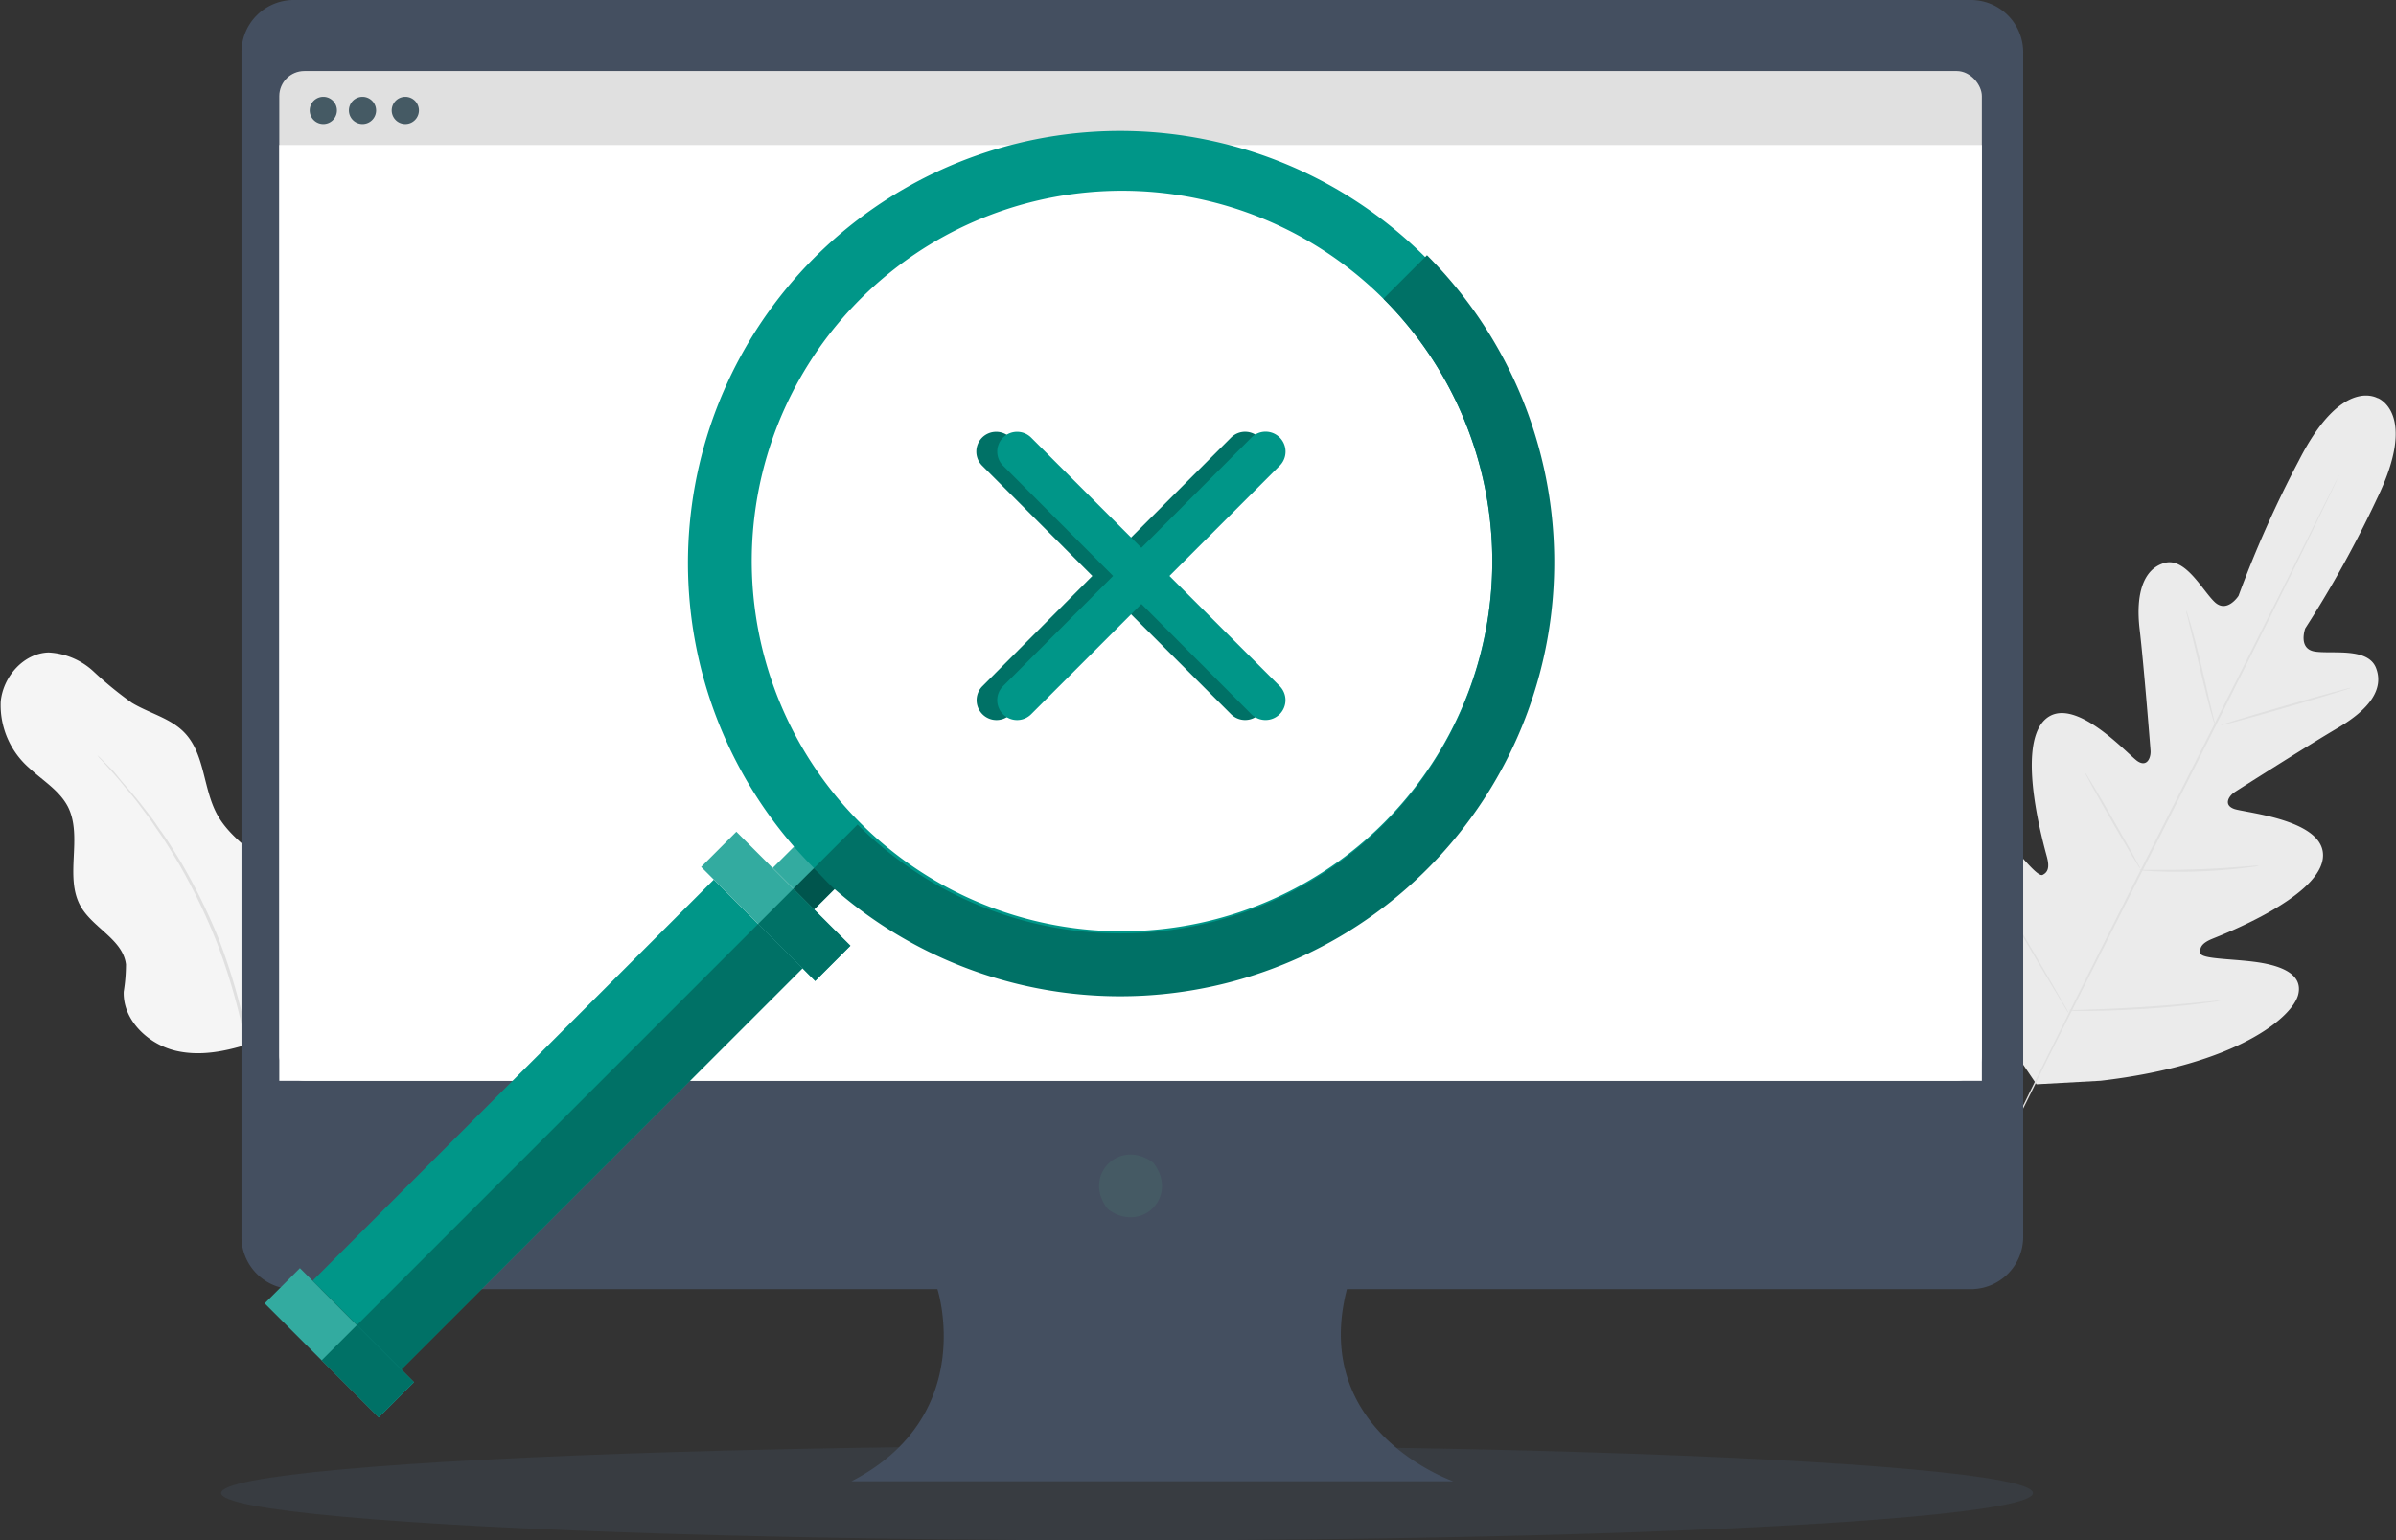
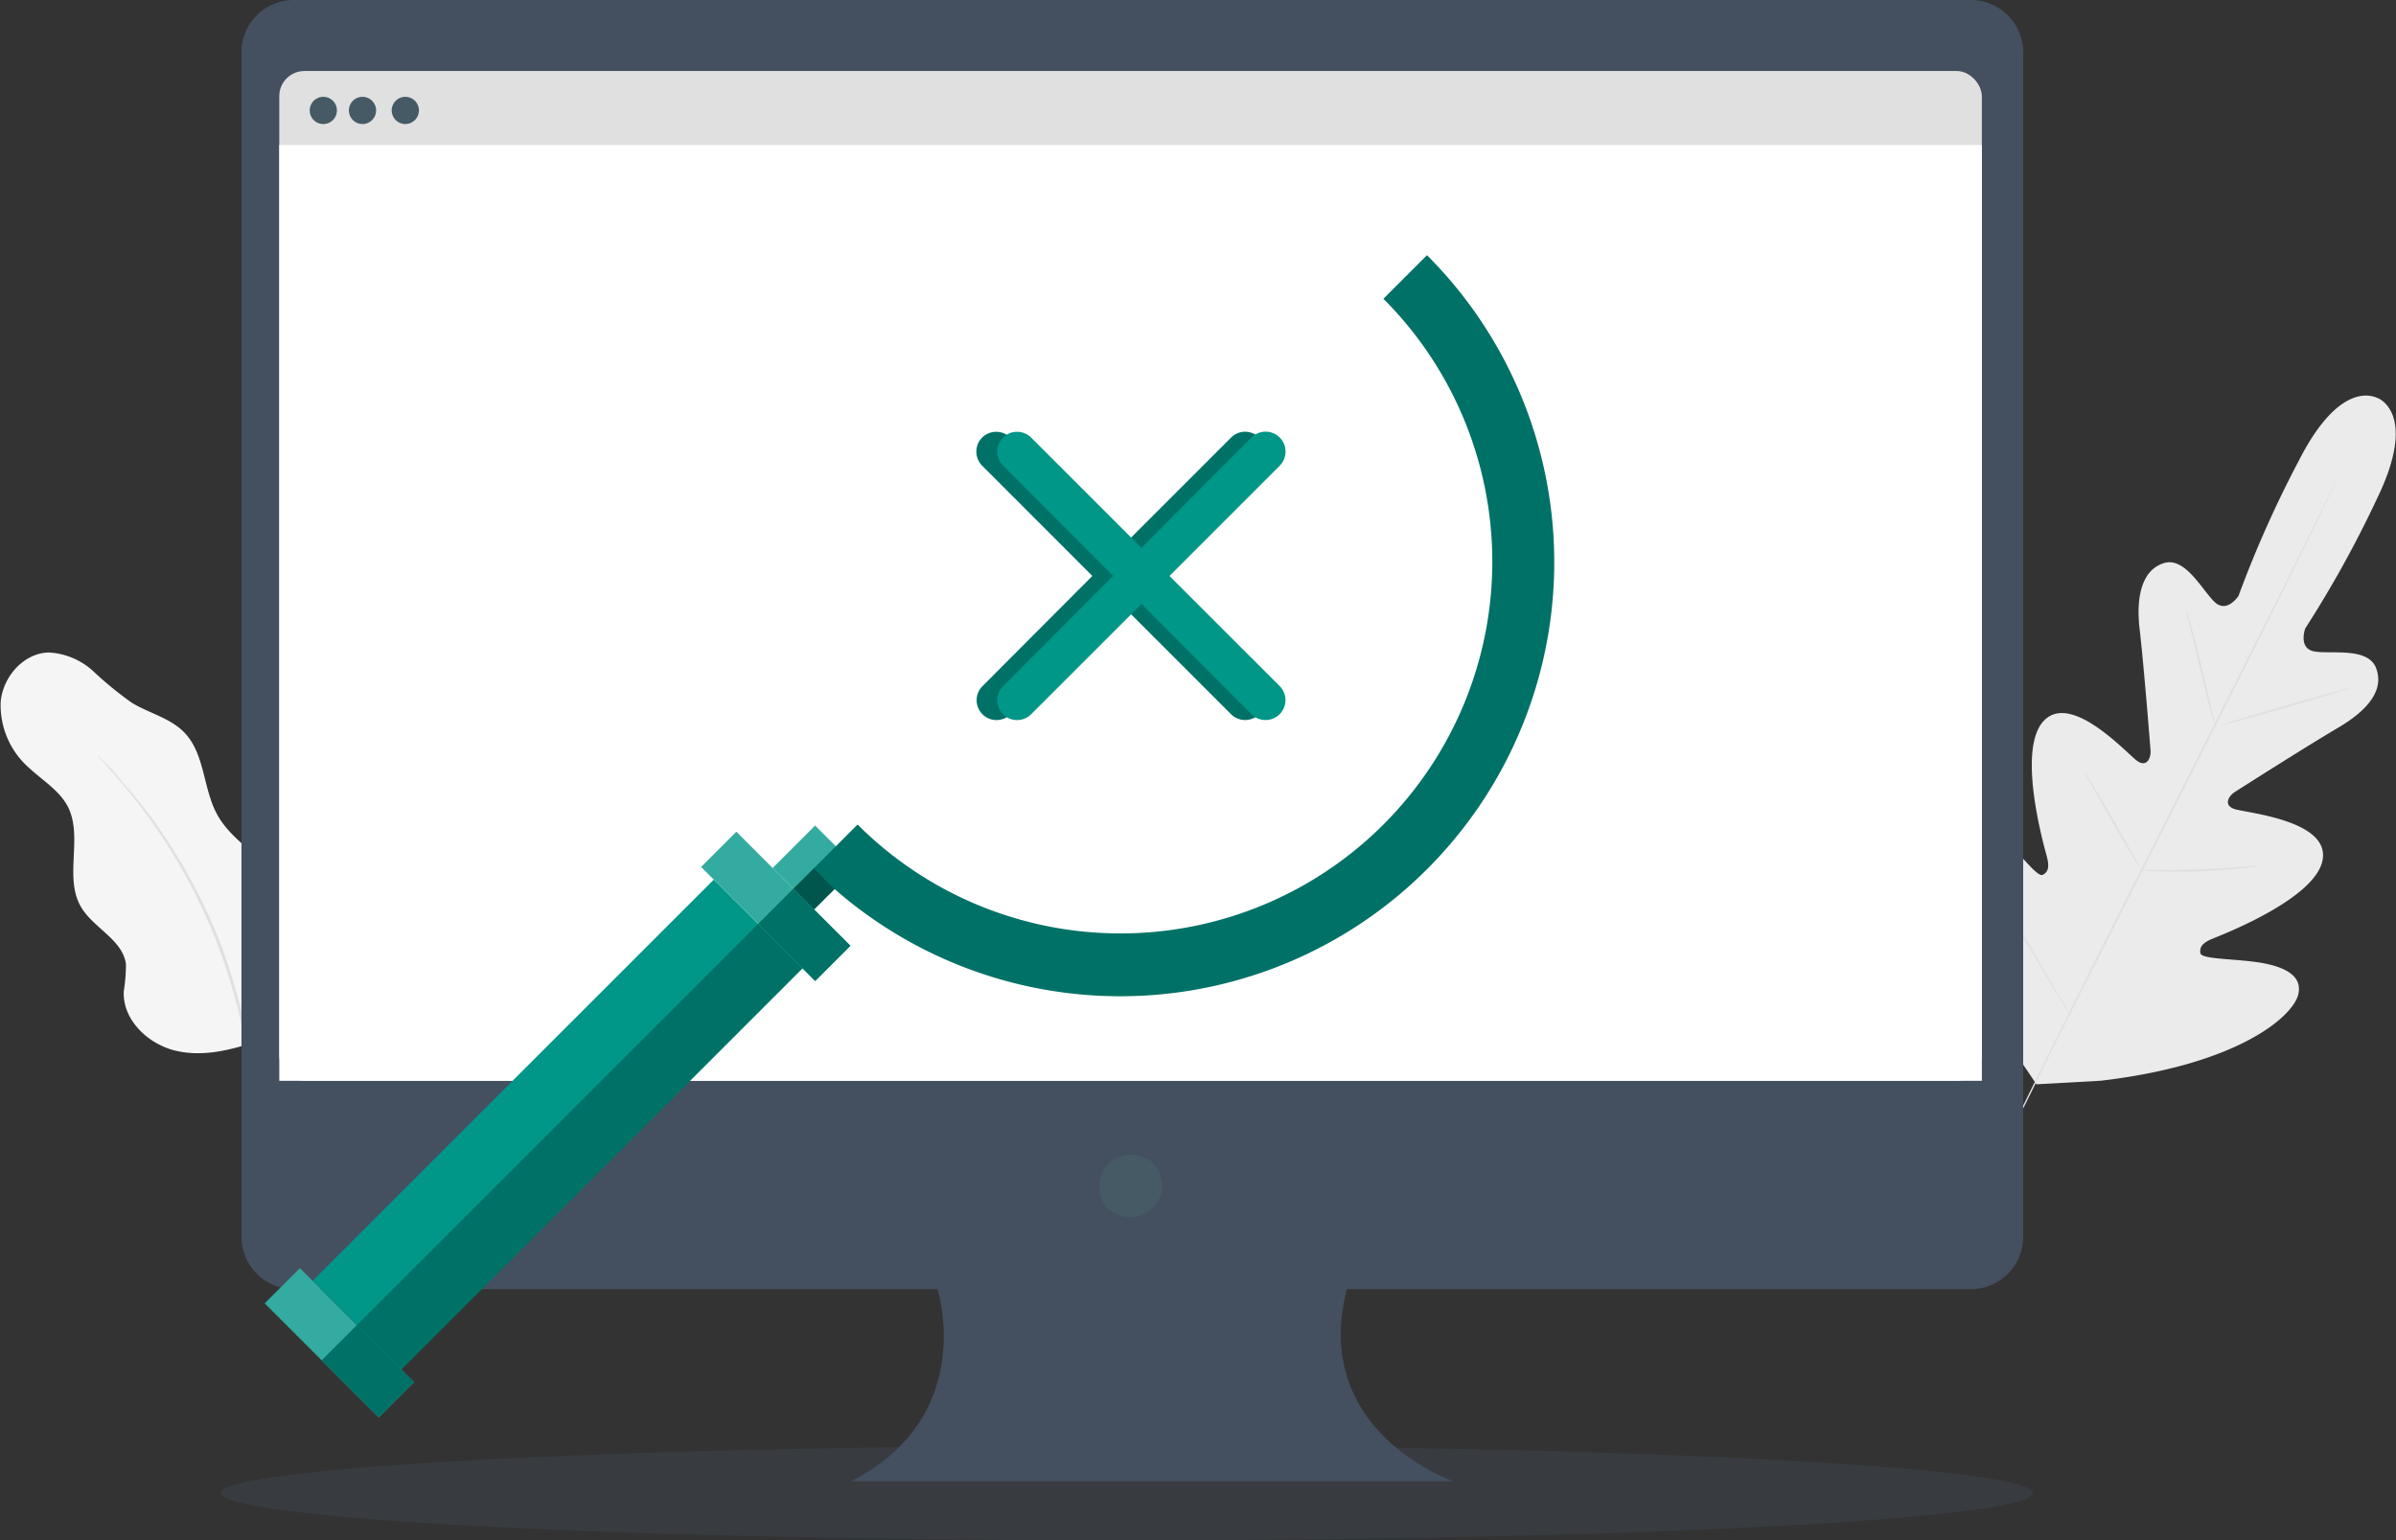
<svg xmlns="http://www.w3.org/2000/svg" viewBox="0 0 311.77 200.45">
  <rect x="0" y="0" width="311.77" height="200.45" fill="#333333" stroke="none" />
  <defs>
    <style>.cls-1{fill:#f5f5f5;}.cls-2{fill:#e0e0e0;}.cls-3{fill:#ebebeb;}.cls-4,.cls-5{fill:#444f60;}.cls-4{opacity:0.32;}.cls-6{fill:#455a64;}.cls-7{fill:#fff;}.cls-8{fill:#33aba0;}.cls-9{fill:#009688;}.cls-10{fill:#007166;}.cls-11{fill:#00554d;}</style>
  </defs>
  <g id="Background_Complete" data-name="Background Complete">
    <path class="cls-1" d="M41,143c3.66-2.31,5-5.31,5.6-9.6a15.24,15.24,0,0,0-3.65-12.06c-2.4-2.69-5.8-4.55-7.53-7.71-1.85-3.38-1.58-7.85-4.24-10.64-1.82-1.91-4.59-2.53-6.86-3.9a47.46,47.46,0,0,1-5-4.09,9.26,9.26,0,0,0-5.84-2.46c-3.26.09-5.93,3.16-6.23,6.4a10.86,10.86,0,0,0,3.74,8.66c1.73,1.61,3.89,2.88,5,5,2,3.94-.52,9.16,1.68,13,1.61,2.81,5.48,4.3,5.88,7.52a22.46,22.46,0,0,1-.29,3.55c-.14,3.72,3.2,6.88,6.83,7.71S37.43,144.23,41,143" transform="translate(-7.16 -7.63)" />
    <path class="cls-2" d="M19.85,105.94a2.53,2.53,0,0,0,.37.46c.28.31.66.72,1.12,1.24s1.09,1.18,1.74,2,1.44,1.67,2.2,2.72L26.51,114c.42.56.81,1.18,1.25,1.81.89,1.24,1.71,2.64,2.6,4.1a77.48,77.48,0,0,1,4.87,10,77.13,77.13,0,0,1,3.27,10.63c.35,1.68.7,3.27.9,4.78.11.75.25,1.48.32,2.18s.15,1.37.21,2c.17,1.29.19,2.46.25,3.49s.09,1.91.09,2.63,0,1.25,0,1.67a3.35,3.35,0,0,0,0,.59,2.65,2.65,0,0,0,.05-.58q0-.65.06-1.68c0-.72,0-1.61,0-2.64s0-2.21-.18-3.51c-.06-.65-.12-1.33-.18-2s-.2-1.44-.3-2.2c-.19-1.52-.53-3.12-.86-4.8a77.51,77.51,0,0,0-3.26-10.71,77,77,0,0,0-4.93-10c-.91-1.46-1.75-2.87-2.66-4.1-.44-.63-.84-1.25-1.28-1.81l-1.25-1.61c-.78-1-1.59-1.9-2.26-2.68S22,108,21.46,107.52l-1.18-1.19A3.41,3.41,0,0,0,19.85,105.94Z" transform="translate(-7.16 -7.63)" />
    <path class="cls-3" d="M316.64,59.5s-4.67-3.09-10.35,8.07a145.37,145.37,0,0,0-7.85,17.6s-1.5,2.33-3.11.8-3.8-5.86-6.53-5.08-3.77,4-3.23,8.61,1.35,14.86,1.42,15.79-.45,2.24-1.71,1.38-8.51-9-12.14-5.28,0,16.36.37,17.76.1,2-.56,2.33-2.85-2.6-5-4.81-5-4.4-7-2.11-2.53,11.82,6.53,27.28l4.67,6.89,8.35-.46c17.8-2.08,25-8.31,25.71-11.22s-2.81-3.9-5.88-4.28-6.73-.36-6.85-1.1.19-1.31,1.52-1.86,13.65-5.28,14.4-10.39-10.07-6-11.52-6.52-.7-1.7.07-2.2,9.42-6,13.45-8.37,6-5,4.94-7.76-5.81-1.79-8-2.16-1.22-3-1.22-3a144.21,144.21,0,0,0,9.32-16.85c5.48-11.26.07-13.15.07-13.15" transform="translate(-7.16 -7.63)" />
    <path class="cls-2" d="M311.53,69.48s0,.08-.11.24-.18.4-.32.7l-1.28,2.67c-1.11,2.32-2.74,5.67-4.77,9.8-4.06,8.25-9.77,19.6-16.11,32.13s-12.07,23.86-16.17,32.1c-2,4.11-3.7,7.44-4.84,9.75l-1.32,2.65c-.15.3-.27.52-.35.69l-.13.23a2.52,2.52,0,0,1,.1-.24l.33-.7c.3-.62.72-1.52,1.27-2.67,1.12-2.32,2.75-5.67,4.78-9.8,4.06-8.25,9.76-19.61,16.1-32.13S300.78,91,304.88,82.8c2.05-4.11,3.7-7.44,4.85-9.75.57-1.14,1-2,1.32-2.65l.35-.69Z" transform="translate(-7.16 -7.63)" />
    <path class="cls-2" d="M291.63,87.08a2.82,2.82,0,0,1,.21.57c.12.36.28.9.47,1.56.38,1.34.85,3.19,1.34,5.24s.89,3.85,1.22,5.26c.15.63.28,1.16.38,1.59a2.63,2.63,0,0,1,.12.59,3.17,3.17,0,0,1-.22-.57c-.11-.37-.27-.9-.46-1.57-.36-1.33-.81-3.19-1.3-5.24s-.92-3.85-1.26-5.25q-.22-.95-.39-1.59A2.24,2.24,0,0,1,291.63,87.08Z" transform="translate(-7.16 -7.63)" />
    <path class="cls-2" d="M296.13,102c0-.07,3.76-1.21,8.43-2.55s8.48-2.38,8.5-2.31-3.75,1.21-8.43,2.56S296.15,102.1,296.13,102Z" transform="translate(-7.16 -7.63)" />
    <path class="cls-2" d="M285.53,120.83a2.47,2.47,0,0,1,.61,0h1.67c1.41,0,3.36,0,5.51-.08s4.09-.22,5.49-.33l1.67-.13a2.58,2.58,0,0,1,.61,0,2.43,2.43,0,0,1-.6.12c-.39.06-1,.13-1.66.21-1.4.16-3.35.33-5.5.41s-4.11.06-5.52,0l-1.67-.09A4,4,0,0,1,285.53,120.83Z" transform="translate(-7.16 -7.63)" />
    <path class="cls-2" d="M278.48,108.2a2.53,2.53,0,0,1,.33.46c.21.36.48.8.8,1.32.67,1.12,1.58,2.67,2.57,4.4s1.88,3.29,2.51,4.43l.73,1.36a2.26,2.26,0,0,1,.24.51,2.29,2.29,0,0,1-.32-.46l-.81-1.32c-.67-1.12-1.58-2.67-2.57-4.4s-1.88-3.29-2.51-4.43c-.29-.53-.53-1-.73-1.36A2.05,2.05,0,0,1,278.48,108.2Z" transform="translate(-7.16 -7.63)" />
    <path class="cls-2" d="M267,123.6a3.27,3.27,0,0,1,.41.6l1,1.68c.87,1.43,2.05,3.41,3.34,5.61s2.45,4.19,3.28,5.65l1,1.72a4.76,4.76,0,0,1,.33.65,3.27,3.27,0,0,1-.41-.6l-1-1.68c-.87-1.43-2.05-3.41-3.34-5.61s-2.45-4.19-3.28-5.65c-.39-.69-.71-1.27-1-1.72A3.49,3.49,0,0,1,267,123.6Z" transform="translate(-7.16 -7.63)" />
-     <path class="cls-2" d="M276.25,139.07a3.76,3.76,0,0,1,.78,0l2.12-.07c1.78-.06,4.25-.16,7-.34s5.18-.39,7-.57l2.11-.2a4.11,4.11,0,0,1,.78-.05,4.31,4.31,0,0,1-.77.15l-2.1.28c-1.78.22-4.24.48-7,.65s-5.2.25-7,.26H277A4.92,4.92,0,0,1,276.25,139.07Z" transform="translate(-7.16 -7.63)" />
  </g>
  <g id="Plant">
    <ellipse class="cls-4" cx="146.65" cy="194.29" rx="117.88" ry="6.16" />
  </g>
  <g id="Device">
    <path class="cls-5" d="M263.61,7.63H45.39a6.81,6.81,0,0,0-6.81,6.81V168.58a6.81,6.81,0,0,0,6.81,6.81h83.75s5.33,16.47-11.19,25h78.32s-18.65-6.39-13.85-25h81.19a6.81,6.81,0,0,0,6.81-6.81V14.44A6.81,6.81,0,0,0,263.61,7.63Z" transform="translate(-7.16 -7.63)" />
    <path class="cls-6" d="M157.41,159.18c3,4.24-1.67,8.89-5.92,5.92a1.58,1.58,0,0,1-.36-.37c-3-4.24,1.68-8.88,5.92-5.92A1.41,1.41,0,0,1,157.41,159.18Z" transform="translate(-7.16 -7.63)" />
    <rect class="cls-2" x="36.34" y="9.24" width="221.54" height="131.41" rx="3.27" />
    <rect class="cls-7" x="36.34" y="18.87" width="221.54" height="121.78" />
    <path class="cls-6" d="M61.67,22a1.77,1.77,0,1,1-1.77-1.77A1.77,1.77,0,0,1,61.67,22Z" transform="translate(-7.16 -7.63)" />
    <path class="cls-6" d="M51,22a1.77,1.77,0,1,1-1.77-1.77A1.77,1.77,0,0,1,51,22Z" transform="translate(-7.16 -7.63)" />
    <path class="cls-6" d="M56.1,22a1.77,1.77,0,1,1-1.77-1.77A1.78,1.78,0,0,1,56.1,22Z" transform="translate(-7.16 -7.63)" />
  </g>
  <g id="Magnifying_glass" data-name="Magnifying glass">
    <rect class="cls-8" x="48.07" y="171.87" width="6.48" height="20.99" transform="translate(-121.08 82.07) rotate(-45)" />
    <rect class="cls-8" x="104.86" y="115.08" width="6.48" height="20.99" transform="translate(-64.29 105.59) rotate(-45)" />
    <rect class="cls-9" x="42.79" y="145.81" width="73.83" height="16.32" transform="translate(-92.69 93.83) rotate(-45)" />
    <rect class="cls-8" x="109.25" y="116.71" width="7.81" height="7.63" transform="translate(-59.24 107.68) rotate(-45)" />
-     <path class="cls-9" d="M187.17,46.51a48.18,48.18,0,1,0,10.63,16,48,48,0,0,0-10.63-16M113.08,120.6A56.23,56.23,0,1,1,131.74,133a56.09,56.09,0,0,1-18.66-12.39" transform="translate(-7.16 -7.63)" />
    <rect class="cls-10" x="51.79" y="180.82" width="6.48" height="10.5" transform="translate(-122.62 85.78) rotate(-45)" />
    <polygon class="cls-10" points="110.66 123.07 103.23 115.65 98.65 120.23 104.42 126 106.07 127.66 110.66 123.07" />
    <rect class="cls-10" x="45.68" y="152.77" width="73.83" height="8.16" transform="translate(-93.88 96.71) rotate(-45)" />
    <path class="cls-11" d="M115.87,123.21q-1.44-1.26-2.79-2.61l-2.69,2.68,2.7,2.7Z" transform="translate(-7.16 -7.63)" />
    <path class="cls-10" d="M192.84,40.84l-5.67,5.67a48.38,48.38,0,1,1-68.42,68.42l-5.67,5.67c.9.9,1.72,1.89,2.67,2.72a56.48,56.48,0,0,0,77.09-82.48" transform="translate(-7.16 -7.63)" />
    <path class="cls-10" d="M171,96.92,156.62,82.58,171,68.23a2.58,2.58,0,0,0-3.65-3.66L153,78.92,138.61,64.57a2.6,2.6,0,0,0-3.65,0h0a2.59,2.59,0,0,0,0,3.66L149.3,82.58,135,96.92a2.58,2.58,0,0,0,3.65,3.66L153,86.23l14.35,14.35a2.6,2.6,0,0,0,3.65,0h0A2.59,2.59,0,0,0,171,96.92Z" transform="translate(-7.16 -7.63)" />
    <path class="cls-9" d="M173.68,96.92,159.33,82.58l14.35-14.35A2.59,2.59,0,1,0,170,64.57L155.68,78.92,141.33,64.57a2.6,2.6,0,0,0-3.65,0h0a2.59,2.59,0,0,0,0,3.66L152,82.58,137.68,96.92a2.58,2.58,0,1,0,3.65,3.66l14.35-14.35L170,100.58a2.61,2.61,0,0,0,3.66,0h0A2.59,2.59,0,0,0,173.68,96.92Z" transform="translate(-7.16 -7.63)" />
  </g>
</svg>